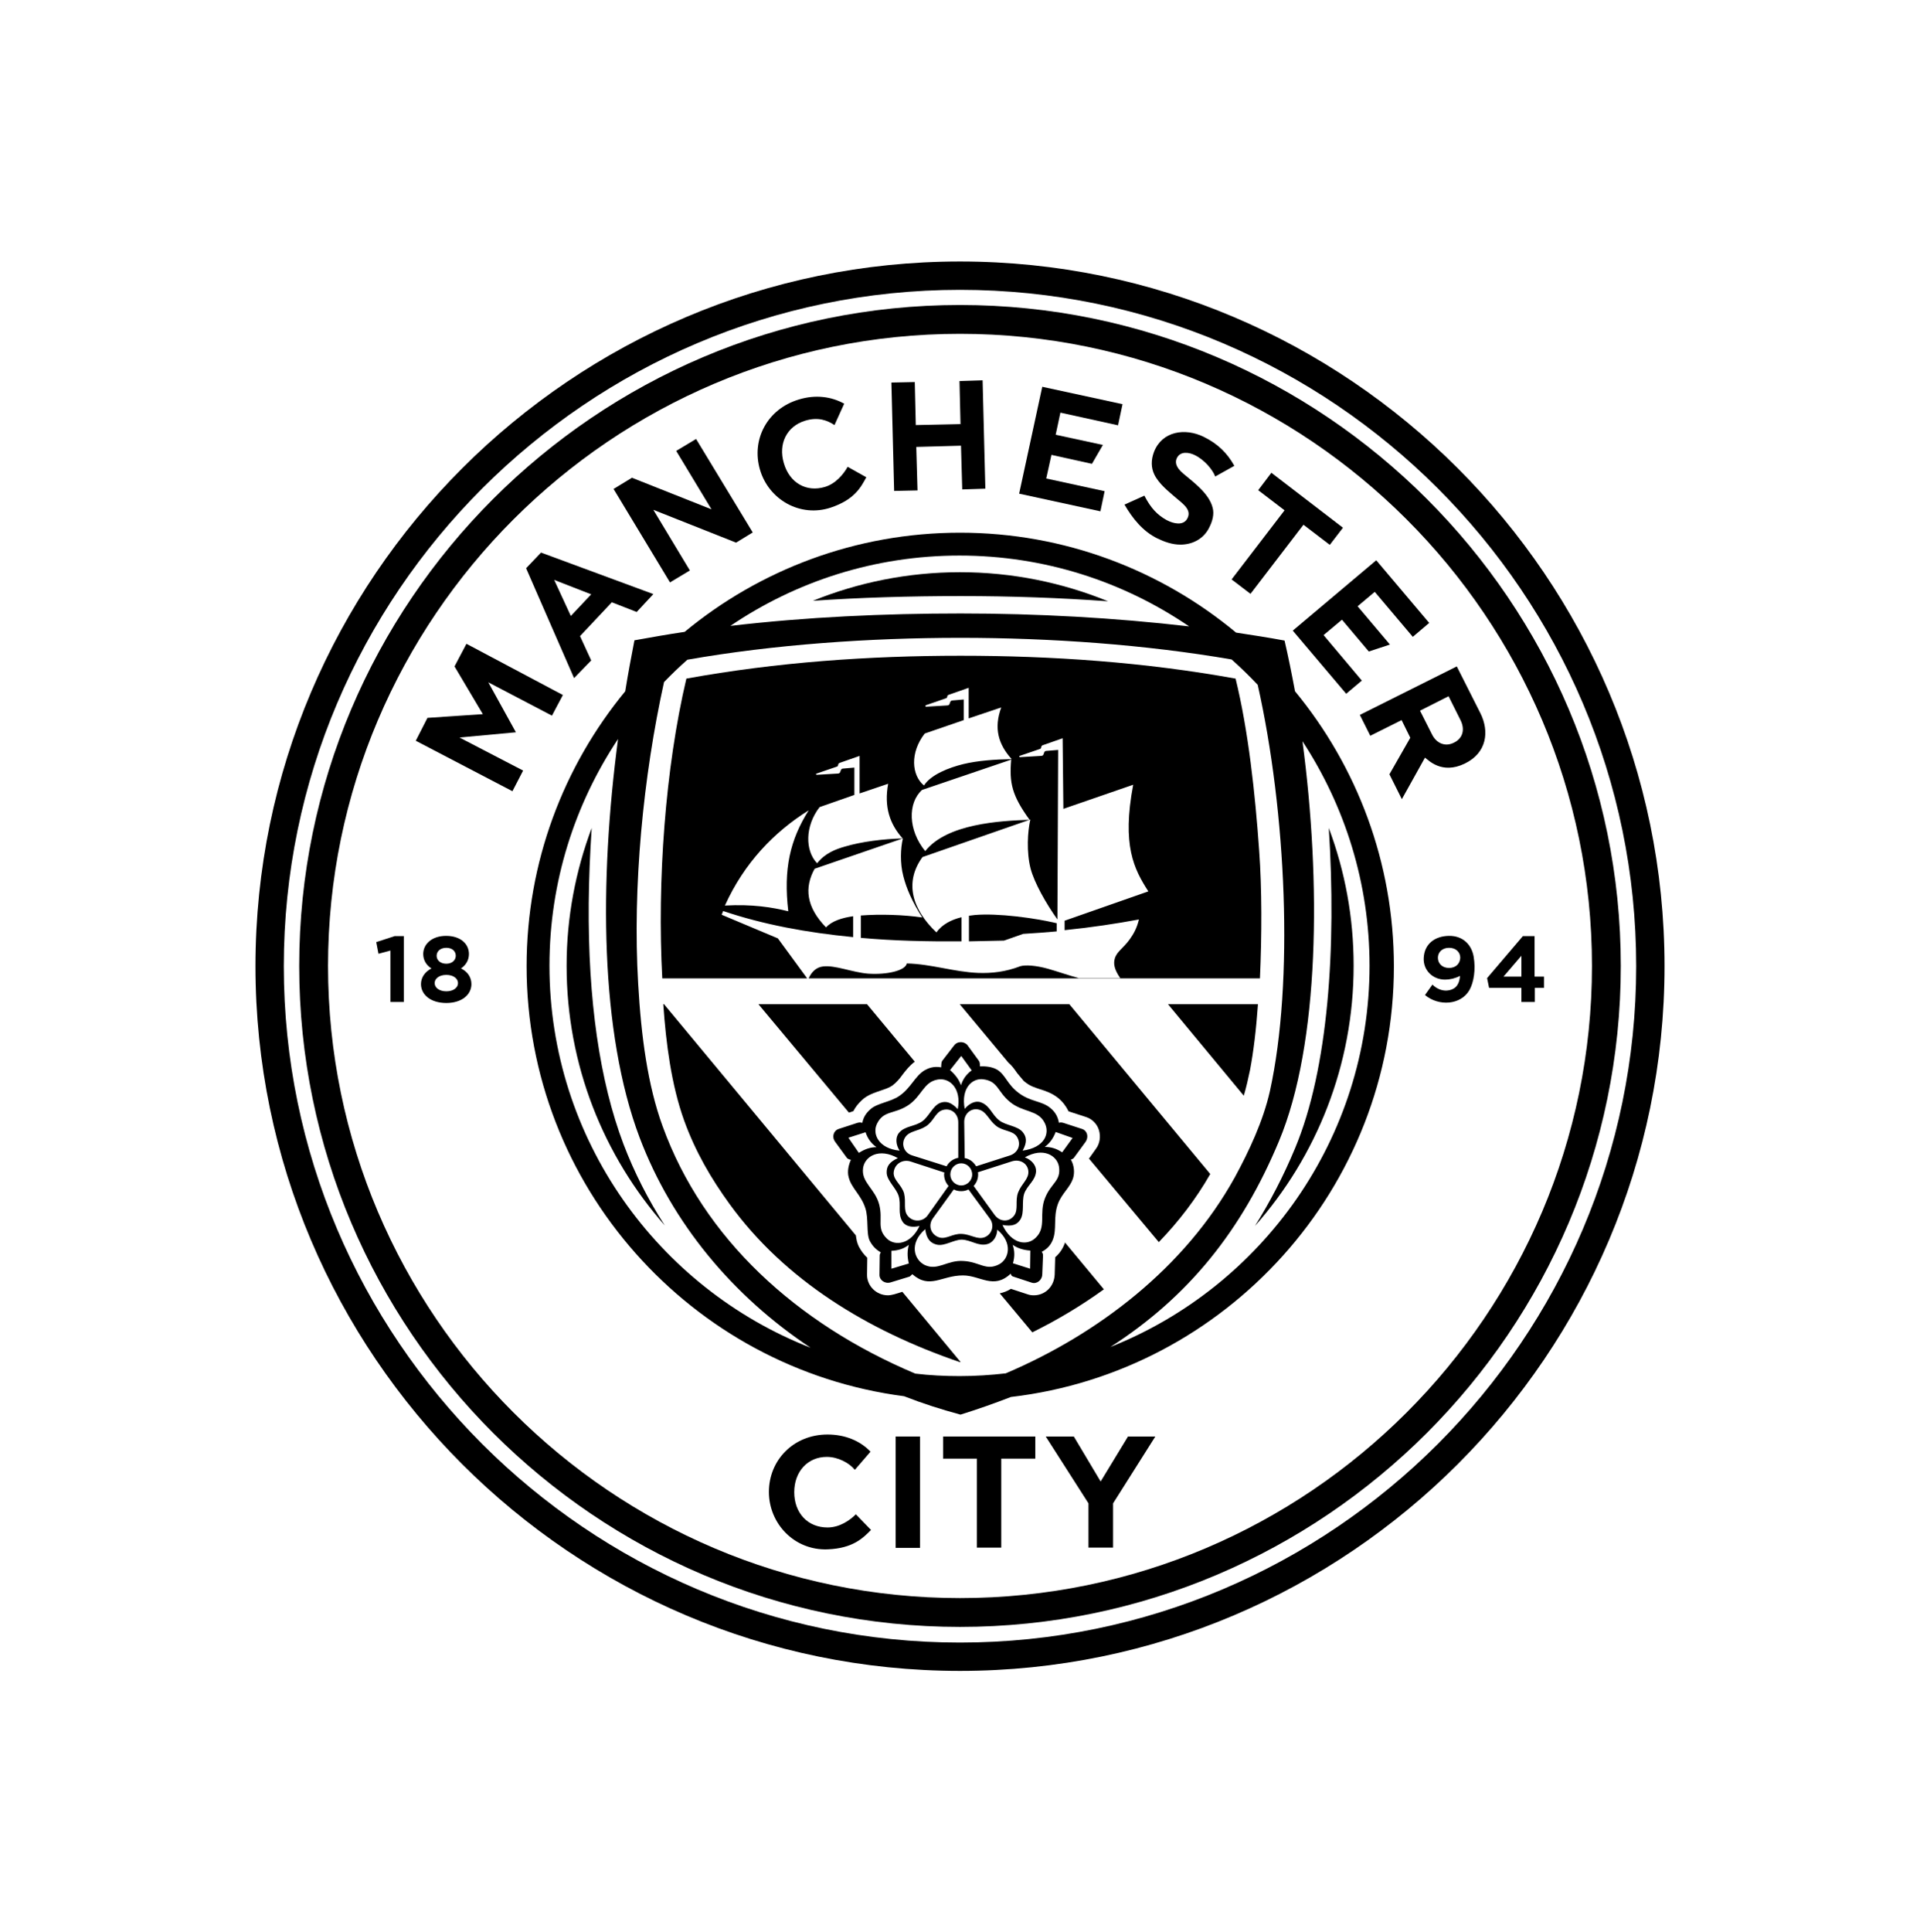
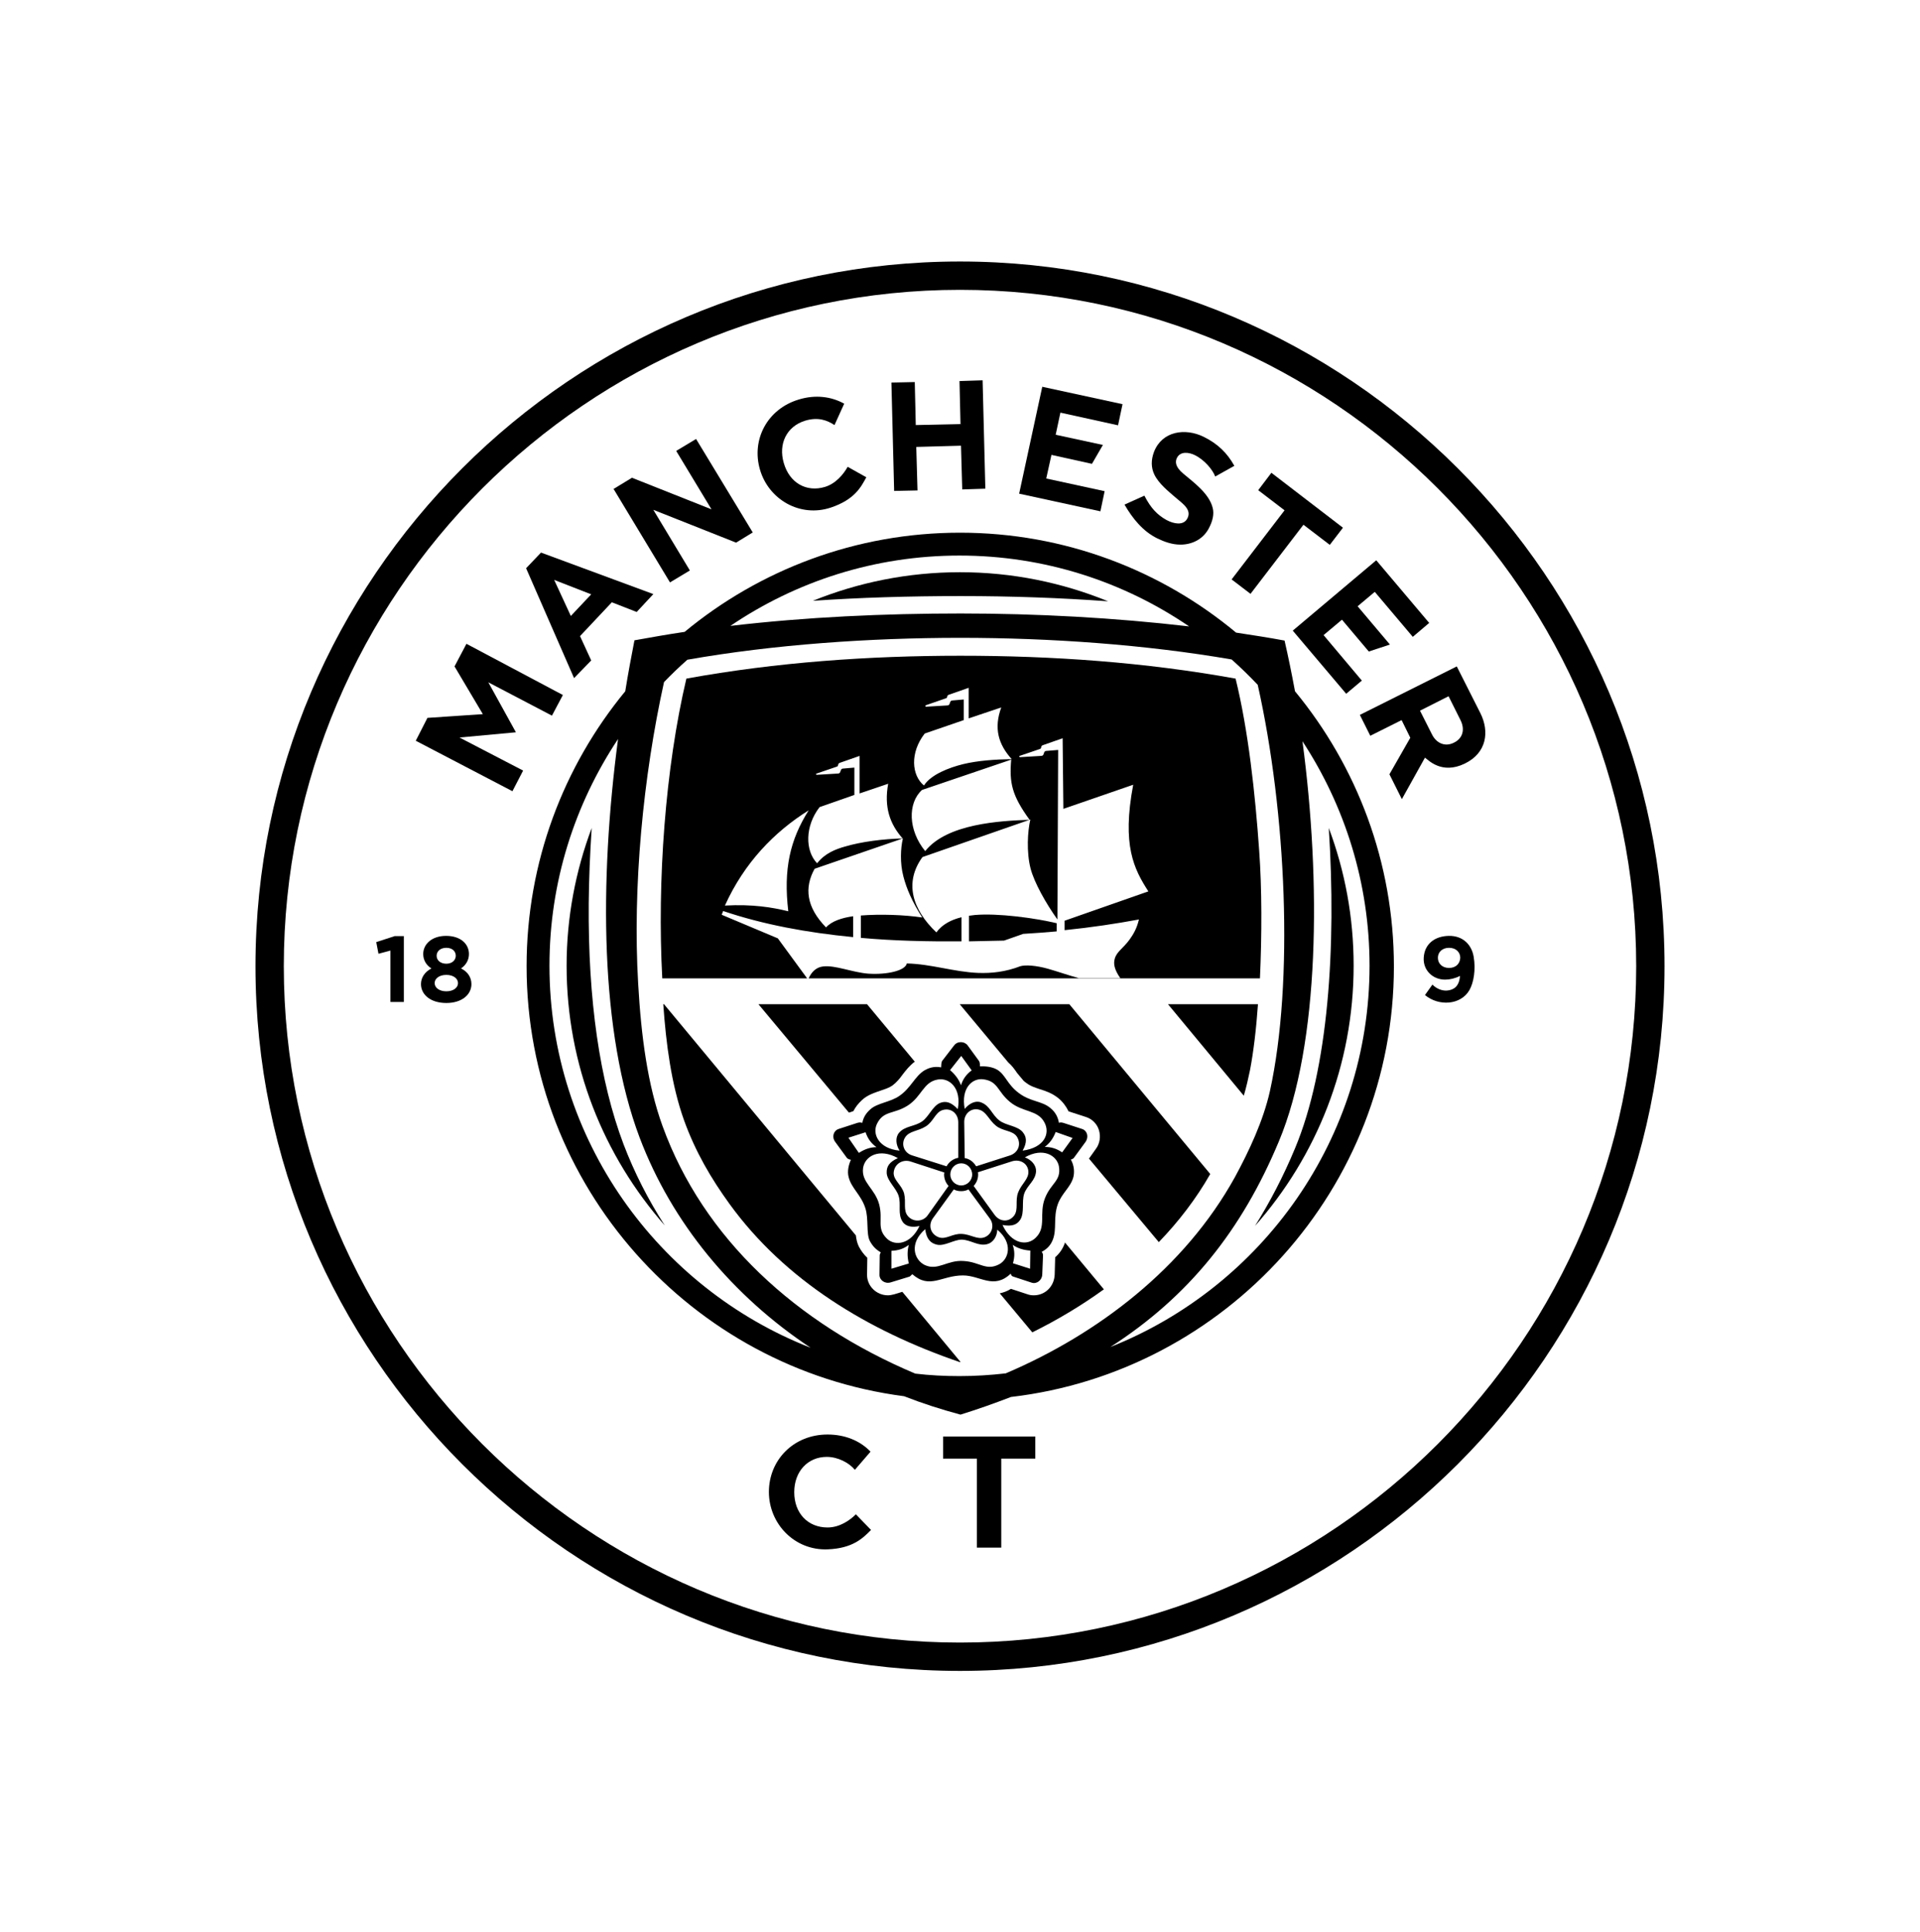
<svg xmlns="http://www.w3.org/2000/svg" version="1.0" id="Layer_1" x="0px" y="0px" viewBox="0 0 772.6 777.3" style="enable-background:new 0 0 772.6 777.3;" xml:space="preserve">
  <g>
-     <rect x="360.4" y="577.9" width="9.8" height="44.8" />
    <polygon points="379.5,586.8 393.1,586.8 393.1,622.6 402.9,622.6 402.9,586.8 416.6,586.8 416.6,577.9 379.5,577.9  " />
-     <polygon points="442.9,596 432.1,577.9 420.8,577.9 438,604.8 438,622.6 447.9,622.6 447.9,604.8 464.9,577.9 453.9,577.9  " />
    <path d="M333,614.5c-7.9,0-13.4-5.7-13.4-14.2c0-8.3,5.4-14.2,13.1-14.2c4.5,0,9,2.4,11.3,5.2l6.3-7.3c-4.2-4.4-10.3-6.9-17.3-6.9   c-13.7,0-23.6,10.3-23.6,23.1c0,12.8,10.3,23.6,23.6,23.1c10.3-0.4,14.3-4.6,17.5-7.8l-6.1-6.3C341.9,611.7,337.8,614.5,333,614.5z   " />
    <polygon points="495.6,233.1 503.2,238.9 524.5,211.1 535.1,219.2 540.4,212.3 511.6,190.2 506.3,197.2 516.9,205.3  " />
    <path d="M334.3,204.2c9.6-3.2,12.2-8.3,14.3-12.2l-7.5-4.2c-1.7,3-4.8,6.8-9.2,8.1c-7.4,2.2-14.2-1.6-16.5-9.6   c-2.3-7.8,1.2-14.7,8.4-17c5.4-1.7,9.1-0.2,12,1.7l3.9-8.6c-5.2-2.9-11.6-3.7-18.2-1.7c-12.8,3.8-19.2,16.2-15.7,28.2   C309.3,201,322,208.3,334.3,204.2z" />
    <polygon points="207.6,294.6 196.5,274.5 222.1,287.9 226.5,279.6 187.7,259 182.9,268.1 194.3,287.3 172,288.8 167.3,298    206.2,318.3 210.5,310 184.9,296.7  " />
    <polygon points="277.6,229.5 262.9,205.1 296.2,218.3 302.9,214.2 280.1,176.6 272.1,181.4 286.3,204.9 254.3,192.2 246.9,196.7    269.6,234.3  " />
    <polygon points="369.2,197.3 368.7,179.8 386.7,179.3 387.2,196.9 396.5,196.6 395.4,153 386.1,153.3 386.5,170.6 368.5,171    368.1,153.7 358.7,153.9 359.8,197.5  " />
    <polygon points="444.5,197.6 421,192.5 423.1,183 439.4,186.6 443.8,179 424.8,174.9 426.7,166 449.9,171.1 451.7,162.6    419.4,155.6 410.1,198.6 442.8,205.7  " />
    <polygon points="541.7,279.1 548,273.8 532.6,255.5 540,249.3 550.8,262.1 559.3,259.3 546.3,243.9 553.2,238.1 568.5,256.2    575.1,250.6 553.8,225.4 520.2,253.7  " />
    <path d="M586.2,268.1l-39,19.5l4.2,8.4l12.6-6.3l3.5,7.1l-8.4,14.7l5,10l9.3-16.7c1.3,0.9,6.7,6.9,16,2.4c8.9-4.3,10-12.9,6.3-20.3   L586.2,268.1z M585,298.8c-3.6,1.8-7.1,0.1-8.8-3.4l-4.8-9.5l11.5-5.8l4.8,9.6C589.6,293.5,588.6,297.1,585,298.8z" />
    <path d="M237.9,265.7l-4.5-9.8l12.8-13.6l10,3.9l6.7-7.2l-45.2-16.7l-6,6.3l19.3,44.2L237.9,265.7z M223,233.3l14.9,5.8l-8.2,8.7   L223,233.3z" />
    <path d="M465.7,216.6c2.9,1.4,6,2.5,9.3,2.5c4.5,0,9-2,11.4-6.5c1.6-3,2.2-5.8,1.6-8.2c-1.4-5.9-7.9-10.5-11.9-13.9   c-3.2-2.7-3.2-4.7-2.6-6.1c1.4-3.1,5.1-2.4,7.3-1.3c3.9,1.9,7.2,5.9,8.2,8.6l7.7-4.3c-2.9-5.2-6.7-8.9-12.4-11.7   c-7.4-3.6-16.6-2.3-19.9,6c-1.3,3.4-1.2,6.5,0.1,9.2c1.8,3.7,5.6,6.7,8.6,9.3c2.9,2.5,6.8,5,4.5,8.7c-1.6,2.5-5.2,1.9-8.2,0.3   c-3.6-2-6.3-4.7-8.9-9.8l-8,3.6C455.7,208.5,459.8,213.7,465.7,216.6z" />
    <polygon points="151.4,379 152.3,383.7 157.1,382.4 157.1,403.1 162.5,403.1 162.5,376.6 158.8,376.6  " />
    <path d="M185.5,389.6c2.1-1.4,3.2-3.5,3.2-5.8c0-4.1-3.4-7.3-9.2-7.3c-5.7,0-9.2,3.3-9.2,7.3c0,2.4,1.2,4.5,3.3,5.8   c-2.7,1.4-4.2,3.7-4.2,6.3c0,4.2,3.8,7.6,10.2,7.6c6.3,0,10.1-3.4,10.1-7.6C189.7,393.2,188.2,390.9,185.5,389.6z M179.6,381.3   c2.4,0,3.8,1.4,3.8,3.2c0,1.7-1.4,3.2-3.8,3.2c-2.4,0-3.9-1.4-3.9-3.2C175.7,382.7,177.2,381.3,179.6,381.3z M179.6,398.8   c-2.9,0-4.7-1.5-4.7-3.3c0-1.8,1.8-3.3,4.7-3.3c2.9,0,4.7,1.5,4.7,3.3C184.3,397.3,182.5,398.8,179.6,398.8z" />
-     <path d="M617.5,392.9v-16.3h-4.7l-14.4,16.9l0.8,3.9h13v5.7h5.4v-5.7h3.7v-4.5H617.5z M612.2,392.9H605l7.2-8.4V392.9z" />
    <path d="M583,376.5c-5.6,0.1-9.8,3.2-10.1,8.8c-0.3,5,3.6,8.8,8.6,8.8c1.9,0,4.1-0.5,6-1.5c-0.3,4.3-2.6,5.7-5.3,5.9   c-2,0.1-4.1-0.7-5.8-2.4l-3,4.2c5.5,4.6,14.4,4.1,17.9-2c1.7-3,2.6-8.2,1.7-13.4C592.2,380.1,588.7,376.4,583,376.5z M583.1,389.4   c-2.8,0-4.5-1.8-4.5-4.1c0-2.2,1.7-4,4.5-4c2.8,0,4.5,1.8,4.5,4C587.5,387.6,585.9,389.4,583.1,389.4z" />
-     <path d="M386.3,122.7c-146.5,0-265.9,119.5-265.9,265.9c0,146.5,119.5,265.9,265.9,265.9c146.5,0,265.9-119.5,265.9-265.9   C652.2,242.2,532.8,122.7,386.3,122.7z M386.3,642.9c-140,0-254.3-114.2-254.3-254.3c0-140,114.2-254.3,254.3-254.3   c140.1,0,254.3,114.2,254.3,254.3C640.6,528.7,526.4,642.9,386.3,642.9z" />
    <path d="M386.3,105.2c-156.1,0-283.5,127.3-283.5,283.5s127.3,283.5,283.5,283.5c156.1,0,283.5-127.3,283.5-283.5   S542.4,105.2,386.3,105.2z M386.3,660.8c-149.9,0-272.1-122.3-272.1-272.1s122.3-272.1,272.1-272.1   c149.9,0,272.1,122.3,272.1,272.1S536.2,660.8,386.3,660.8z" />
    <path d="M516.9,257.7c-6.4-1.2-12.9-2.2-19.5-3.2c-30.2-25.1-69-40.2-111.1-40.2c-42,0-80.7,15-110.8,39.9   c-6.8,1-13.5,2.2-20.2,3.4c-1.3,6.7-2.6,13.6-3.7,20.5c-24.8,30.1-39.7,68.7-39.7,110.6c0,88.5,66.4,161.9,151.9,173   c7.4,2.9,14.9,5.3,22.7,7.4c7.1-2.2,13.8-4.6,20.3-7.1c86.6-10.1,154.1-84,154.1-173.2c0-41.9-14.9-80.5-39.8-110.7   C519.8,271.1,518.4,264.2,516.9,257.7z M386.1,223.5c34.2,0,66,10.5,92.4,28.5c-30.1-3.5-61.4-5.2-91.9-5.2   c-30.6,0-62.1,1.4-92.7,5C320.3,233.9,352,223.5,386.1,223.5z M221.1,388.5c0-33.7,10.2-65,27.6-91.2c-7.6,57.4-7.3,118,8.7,160.4   c13,34.3,37.4,63.7,68.8,84.5C264.8,518.2,221.1,458.3,221.1,388.5z M404.7,552.5c-6.1,0.7-12.3,1.1-18.6,1.1c-6,0-12-0.3-17.8-1   c-47.9-20.2-85.3-54.4-101.7-99.6c-6-16.5-8.6-36.1-9.8-57.2c-2.3-39,2-83.4,10.4-121.4c3-3.1,6.1-6.1,9.4-9   c34.7-6.1,73.2-8.8,109.8-8.8c36.3,0,74.4,2.7,109.2,8.7c3.6,3.2,7.1,6.6,10.5,10.2c11.5,51.1,14.6,119.5,4.9,163.5   c-2.7,12-8.4,24.1-14.1,34.6C476.7,510.1,441.8,536.7,404.7,552.5z M551.1,388.5c0,69.5-43.3,129.2-104.3,153.4   c31.5-20.2,52.9-47,67.8-82.7c16.5-39.3,17-104.7,9.5-161C541.2,324.3,551.1,355.3,551.1,388.5z" />
    <path d="M341.6,447.6l1.8-0.6c0.8-1.6,2-3.1,3.4-4.4c2.2-2.1,5.1-3,7.7-3.9c1.8-0.6,3.5-1.2,4.6-2c1.6-1.2,2.9-2.7,4.1-4.4   c1.3-1.7,2.8-3.6,4.9-5.2L348.9,404h-43.7L341.6,447.6z" />
    <path d="M500.5,440.8c1-3.4,1.8-6.9,2.5-10.3c1.4-7.3,2.5-16.5,3.2-26.5h-36.2L500.5,440.8z" />
    <path d="M359.8,520.7c-0.8,0.2-1.7,0.4-2.5,0.4c-4.6,0-8.4-3.7-8.4-8.2l0.1-6.9c-1.4-1.3-2.5-2.8-3.4-4.5c-0.7-1.4-1-2.9-1.2-4.5   L267.2,404h-0.3c1.1,15.7,3.2,32.3,8.4,46.8c4.6,12.7,10.9,23.4,18.3,33.6c22.2,30.6,55.5,50.9,92.7,63.6c0.1,0,0.1,0,0.2-0.1   l-23.4-28.2L359.8,520.7z" />
    <path d="M313,377.5l-22.6-9.5l0.6-1.5c16.3,5.5,33.8,8.7,52.3,10.5v-8.4c-4.3,0.6-8.6,1.9-10.9,4.5c-8-8.2-8.8-16-4.6-23.6   l35.5-12.2c-7.9,0.2-16.7,1.3-23.4,3.3c-3.5,1-7.9,2.6-11.1,6.7c-4.9-5.1-4.9-15,1-22.6l14-4.9l0-11l-4.6,0.4c-1.4,0.1-0.5,2-2.1,2   l-8.4,0.5c-0.4,0-0.5-0.4-0.1-0.5l8.2-2.8c0.8-0.3,0.1-1.1,1.1-1.5l8-2.8v15.1l11.5-3.9c-1.7,9.3,0.6,16.2,5.9,22.1   c-0.9,3.8-1.2,9.8,0.2,15.1c1.3,5.1,3.6,10.3,7.6,16.6c-7.4-1.1-16.9-1.4-24.7-0.8v9c13.2,1.2,26.7,1.5,40.5,1.4v-9.7   c-4.1,1-7.8,2.9-10.1,6.1c-9.6-9.1-13.1-20-5.6-30.3l43.4-15.1c-1.1,4.7-1.6,13.1,0.1,19.7c1.5,5.7,6.1,13.9,10.8,20.5l0.3-68.2   l-4.8,0.4c-1.4,0.1-0.5,2-2.1,2l-8.4,0.5c-0.4,0-0.5-0.4-0.2-0.5l8.2-2.8c0.8-0.3,0.1-1.1,1.1-1.5l8-2.8l0.3,28.4l28.1-9.7   c-4.6,24.4,0.3,33.9,6.1,42.9l-33.7,11.8v3.8c10.8-1.1,20.7-2.6,29.9-4.3c-0.8,3.5-2.2,5.9-3.7,8c-2.6,3.6-5.2,4.9-6,7.7   c-0.6,2-0.3,4.3,2.2,7.9h-16.7c-4.4-1.2-8.6-2.7-12.5-3.8c-4.7-1.3-8.9-1.6-11-1c-6,2.3-11.6,2.9-17,2.7   c-9.8-0.4-18.9-3.6-28.7-3.8c-0.6,2.9-8,4.6-15.5,4.1c-6.4-0.5-13.3-3.5-18.2-2.9c-2.8,0.3-4.7,2.3-5.8,4.8h181.6   c0.8-17.5,0.8-36.2-0.3-51.3c-1.6-23-4.4-48.6-9.5-69.3c-36.5-6.6-73.6-9.2-110.7-9.2c-36.8,0-74,2.6-110.3,9.2   c-8.5,36-11.8,81.5-9.7,120.6h58.3L313,377.5z M372.1,295.1l15.7-5.4v-8.3l-4.6,0.4c-1.4,0.1-0.5,2-2.1,2l-8.4,0.5   c-0.4,0-0.5-0.4-0.1-0.6l8.1-2.8c0.8-0.3,0.1-1.1,1.1-1.4l8-2.8V289l13.1-4.4c-3.1,8.5-1.1,14.9,4.2,20.8c-6.7,0.1-13.7,0.6-19.5,2   c-5.7,1.4-13,4.2-15.8,8.6C366.8,311.9,366.1,302.8,372.1,295.1z M371,317.8l35.9-12.2c-0.8,9.4,0.3,14.4,7.4,24.2   c-12,0.4-33.3,1.6-42,12.6C365.4,334,365.2,323.1,371,317.8z M325.4,326c-7.5,11.9-10.2,23.6-8.2,40.6c-6.5-1.6-14.4-2.9-25.5-2.3   C299.5,347.1,311.5,334.7,325.4,326z" />
    <path d="M411.7,375.7c4.7-0.3,9.2-0.6,13.5-1l0-3.3c-8.9-2.1-23.6-4.1-32.9-3.3c-0.8,0.1-1.6,0.2-2.4,0.3v10.3   c4.7-0.1,9.4-0.2,14.1-0.3L411.7,375.7z" />
    <path d="M407,513.1c0.3,0.3,0.4,0.4,0.8,0.5l7.3,2.4c2,0.7,4.2-0.9,4.3-3.3l0.3-7.5c0-0.5,0-0.8-0.3-1.2l-0.2-0.4   c2.5-1.3,3.8-3.1,4.5-5c1.6-4.2,0.1-8.8,1.9-14c1.6-4.6,5.2-6.9,6.3-11c0.5-1.9,0.4-4.7-1-7.1l0.3-0.1c0.5-0.2,0.7-0.3,1-0.7   l4.6-6.3c1.4-2,0.7-4.5-1.3-5.2l-7.7-2.5c-0.5-0.1-0.8-0.2-1.3-0.1l-0.4,0.1c-0.3-1.8-1.1-4.1-3.5-6c-3.5-2.9-8-2.4-12.8-6.1   c-4.6-3.5-5.2-7.3-8.6-9.3c-2.1-1.2-4.8-1.4-6.9-1.3v-0.8c0-0.5-0.1-0.9-0.3-1.3l-4.6-6.3c-1.2-1.7-4.1-1.9-5.5,0l-4.7,6.1   c-0.3,0.4-0.3,0.7-0.4,1.2l-0.1,1.5c-3-0.6-5.3,0.4-6.7,1.2c-3.9,2.4-5.4,7-10,10.2c-3.6,2.6-9,2.9-11.8,5.5   c-1.8,1.6-2.8,3.3-3.2,5.4l-0.6-0.1c-0.5-0.1-0.8,0-1.3,0.1l-7.7,2.5c-2,0.7-2.8,3.2-1.3,5.2l4.6,6.3c0.3,0.4,0.5,0.5,1,0.7   l0.7,0.2c-0.8,1.7-1.6,4.5-0.9,7c1.1,4.4,5,7.1,6.7,12.4c1.4,4.2,0.3,10.3,1.8,13.2c1.1,2.1,2.5,3.5,4.4,4.6l-0.2,0.5   c-0.2,0.4-0.2,0.5-0.2,0.9l-0.1,7.7c0,2.1,2.2,3.7,4.5,3l7.2-2.2c0.5-0.1,0.7-0.3,1.1-0.7l0.4-0.4c7.1,6.2,11.7,0.5,20.4,0.5   c7,0,12.3,5.8,19.2-0.7L407,513.1z M414.5,510.4l-6.9-2.2c0.8-2.7,0.7-5.1-0.1-7.4c1.9,1.3,4.1,2.1,7.1,2.3L414.5,510.4z    M424.8,455.4l6.8,2.4l-4.2,5.8c-2.3-1.6-4.6-2.2-7-2.2C422.3,460,423.7,458.2,424.8,455.4z M395.7,434.2c6,0.8,5.6,4.9,10.7,9.1   c5.2,4.3,11.2,3.1,13.9,8.3c2.3,4.3,0.1,10.1-8.8,11.3c1.9-3.4,1.6-5.6,0-7.5c-2.1-2.5-6.7-2.6-9.3-4.6c-3-2.2-3.8-6-7.4-7.3   c-2.2-0.9-4.8,0.4-6.6,2.6C386.6,437.7,391.3,433.6,395.7,434.2z M391.2,472.5c0,2.4-2,4.4-4.4,4.4c-2.4,0-4.4-2-4.4-4.4   c0-2.5,2-4.5,4.4-4.5C389.2,468,391.2,470,391.2,472.5z M388,451.3c0-3.3,2.8-5.7,5.9-4.9c3.1,0.8,3.9,4.1,6.9,6.5   c2.9,2.3,6.7,1.8,8.4,4.4c1.9,3,0.5,6.4-2.7,7.5l-13.7,4.4c-1-1.7-2.6-3-4.6-3.3L388,451.3z M385.5,465.8c-2,0.4-3.7,1.7-4.6,3.4   l-13.9-4.4c-3.2-1-4.5-4.5-2.8-7.2c1.7-2.7,5.1-2.4,8.4-4.5c3.1-2,3.7-5.5,6.6-6.5c3.5-1.1,6.4,1.4,6.4,4.9V465.8z M366.5,467.3   l13.5,4.4c0,0.3-0.1,0.5-0.1,0.8c0,1.8,0.7,3.4,1.8,4.6l-8.4,11.8c-1.9,2.7-5.8,2.8-7.9,0.4c-2.1-2.4-0.7-5.5-1.6-9.2   c-1-3.5-4.2-5.2-4.2-8.2C359.8,468.2,363.3,466.2,366.5,467.3z M375.4,490.1l8.4-11.6c0.9,0.5,1.9,0.7,3,0.7c1,0,2-0.2,2.9-0.7   l8.6,11.7c2,2.7,0.9,6.3-2,7.5c-3,1.2-5.4-1.1-9.3-1.3c-3.7-0.2-6.2,2.3-9.1,1.4C374.4,496.6,373.4,492.9,375.4,490.1z    M391.8,477.1c1.1-1.2,1.8-2.8,1.8-4.6c0-0.3,0-0.6-0.1-0.9l13.7-4.4c3.2-1,6.3,0.8,6.6,3.9c0.3,3.2-2.7,5-4.1,8.6   c-1.3,3.4,0.2,6.8-1.6,9.3c-2.2,2.9-5.9,2.5-7.9-0.3L391.8,477.1z M386.8,424.8l4.2,5.8c-2.3,1.7-3.6,3.7-4.3,6   c-0.8-2.2-2.1-4.1-4.4-6.1L386.8,424.8z M352.9,452.1c2.6-5.4,6.8-3.8,12.3-7.3c5.7-3.6,6.3-9.5,12.1-10.5   c4.8-0.9,9.7,3.6,8.1,11.9c-2.6-2.8-4.8-3.4-7.1-2.5c-3,1.2-4.5,5.5-7.2,7.4c-3.1,2.2-7,1.8-9.4,4.7c-1.5,1.9-1.2,4.8,0.3,7.1   C353.5,462.1,350.9,456.1,352.9,452.1z M341.4,457.7l6.9-2.2c0.9,2.7,2.4,4.6,4.4,6c-2.3,0-4.6,0.7-7.1,2.3L341.4,457.7z    M365.7,508.3l-7,2.1v-7.2c2.8-0.1,5.1-0.9,7-2.4C365.1,503.1,365,505.4,365.7,508.3z M356.9,498.3c-4.3-4.2-1.5-7.4-3.1-13.7   c-1.7-6.5-7.3-8.9-6.5-14.7c0.7-4.8,6.5-8.2,14-4c-3.5,1.6-4.6,3.4-4.5,6c0.2,3.2,3.8,6,4.8,9.2c1.1,3.5-0.5,7.2,1.6,10.4   c1.3,2,4.1,2.4,6.8,1.7C366.5,500.7,360.1,501.4,356.9,498.3z M402.1,508.6c-5.3,2.8-7.8-0.9-14.3-1.3c-6.7-0.5-10.4,4.1-15.7,1.6   c-4.3-2.1-6.4-8.7,0.2-14.4c0.5,3.9,2.1,5.6,4.6,6.2c3.1,0.8,6.9-2,10.1-2c3.7,0.1,6.7,2.8,10.3,1.8c2.3-0.6,3.9-3,4-5.8   C407.7,500,406,506.5,402.1,508.6z M403.4,492.8c3.8,0.7,5.9-0.1,7.2-2.2c1.7-2.8,0.5-7.1,1.5-10.3c1.2-3.5,4.6-5.3,4.8-9.1   c0.1-2.4-1.8-4.6-4.5-5.6c7.4-4.2,12.9-0.7,13.7,3.6c1,5.9-3.2,6.7-5.6,12.8c-2.5,6.3,0.7,11.6-3.7,15.9   C413.3,501.4,407,500.5,403.4,492.8z" />
    <path d="M521.1,462c-4.7,11.3-10.1,21.6-16.1,31.2c24.7-27.9,39.7-64.6,39.7-104.7c0-19.5-3.5-38.1-10-55.4   C537.8,381.1,534.5,430,521.1,462z" />
    <path d="M236.9,363.4c0.1-9.8,0.5-19.9,1.2-30.3c-6.5,17.3-10.1,36-10.1,55.4c0,40,14.9,76.5,39.5,104.5   c-6.7-10.4-12.3-21.4-16.6-32.7C241.3,434.9,236.6,402.3,236.9,363.4z" />
    <path d="M445.9,241.9c-18.4-7.5-38.5-11.7-59.6-11.7c-20.9,0-40.9,4.1-59.2,11.5c18.9-1.3,38.7-1.9,59.6-1.9   C406.8,239.8,426.6,240.5,445.9,241.9z" />
    <path d="M428.4,500.3c-0.8,2.2-2.1,4-3.8,5.5l-0.2,7c-0.2,4.7-3.8,8.3-8.4,8.3c-0.8,0-1.7-0.1-2.5-0.4l-6.7-2.2   c-1.4,0.9-3,1.5-4.5,1.8l13.1,15.7c10.1-5,19.8-10.8,28.8-17.3l-15.7-18.9C428.5,500,428.5,500.2,428.4,500.3z" />
    <path d="M430.3,404h-44.1l19.5,23.4c1.5,1.3,2.5,2.7,3.4,4c0.1,0.1,0.1,0.2,0.2,0.3l2.6,3.1c0.3,0.3,0.6,0.5,1,0.8   c1.8,1.4,3.6,1.9,5.6,2.6c2.3,0.7,4.9,1.6,7.4,3.6c1.8,1.5,3.1,3.3,4.1,5.3l7.1,2.3c2.4,0.8,4.3,2.7,5.1,5.2   c0.8,2.6,0.4,5.5-1.3,7.7l-2.7,3.8l28.1,33.6c8-8.3,15-17.4,20.7-27.4L430.3,404z" />
  </g>
</svg>